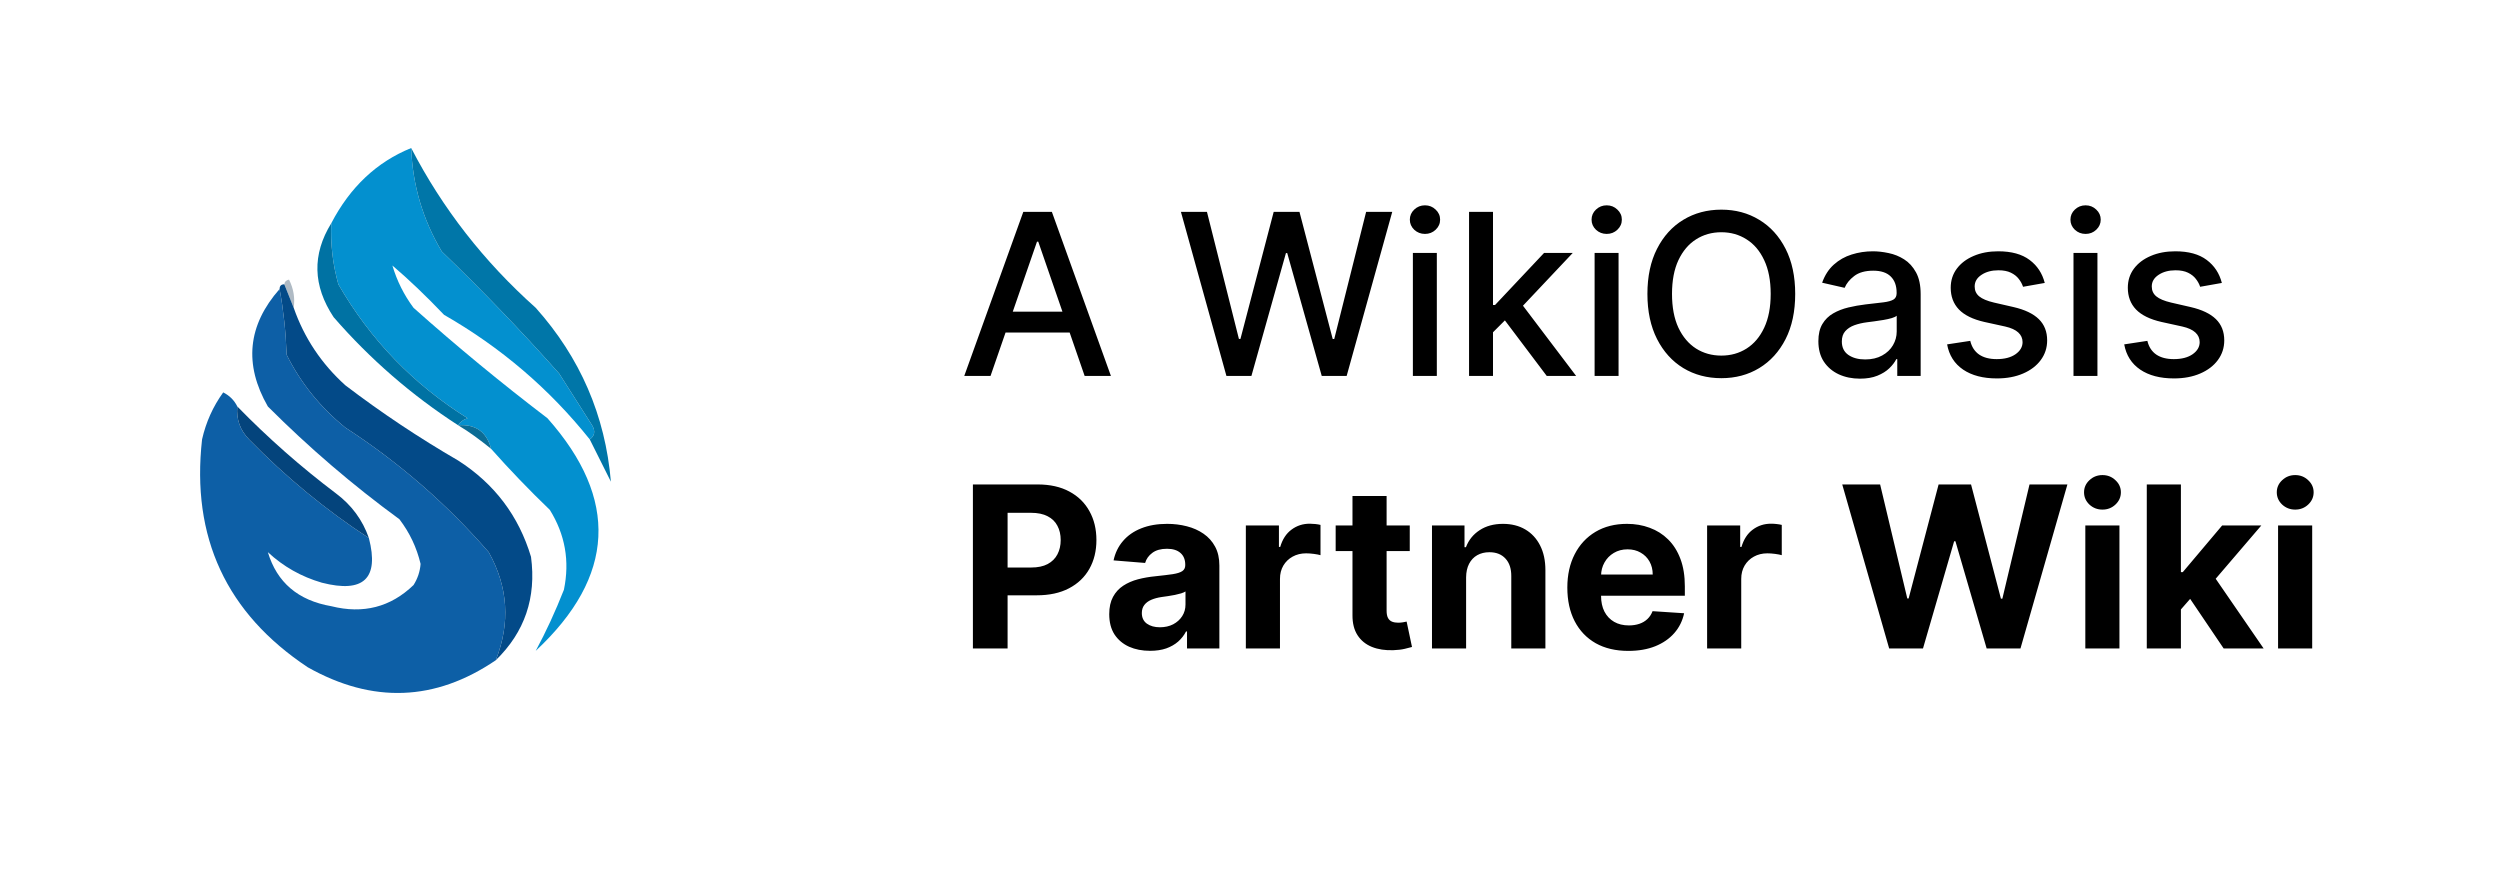
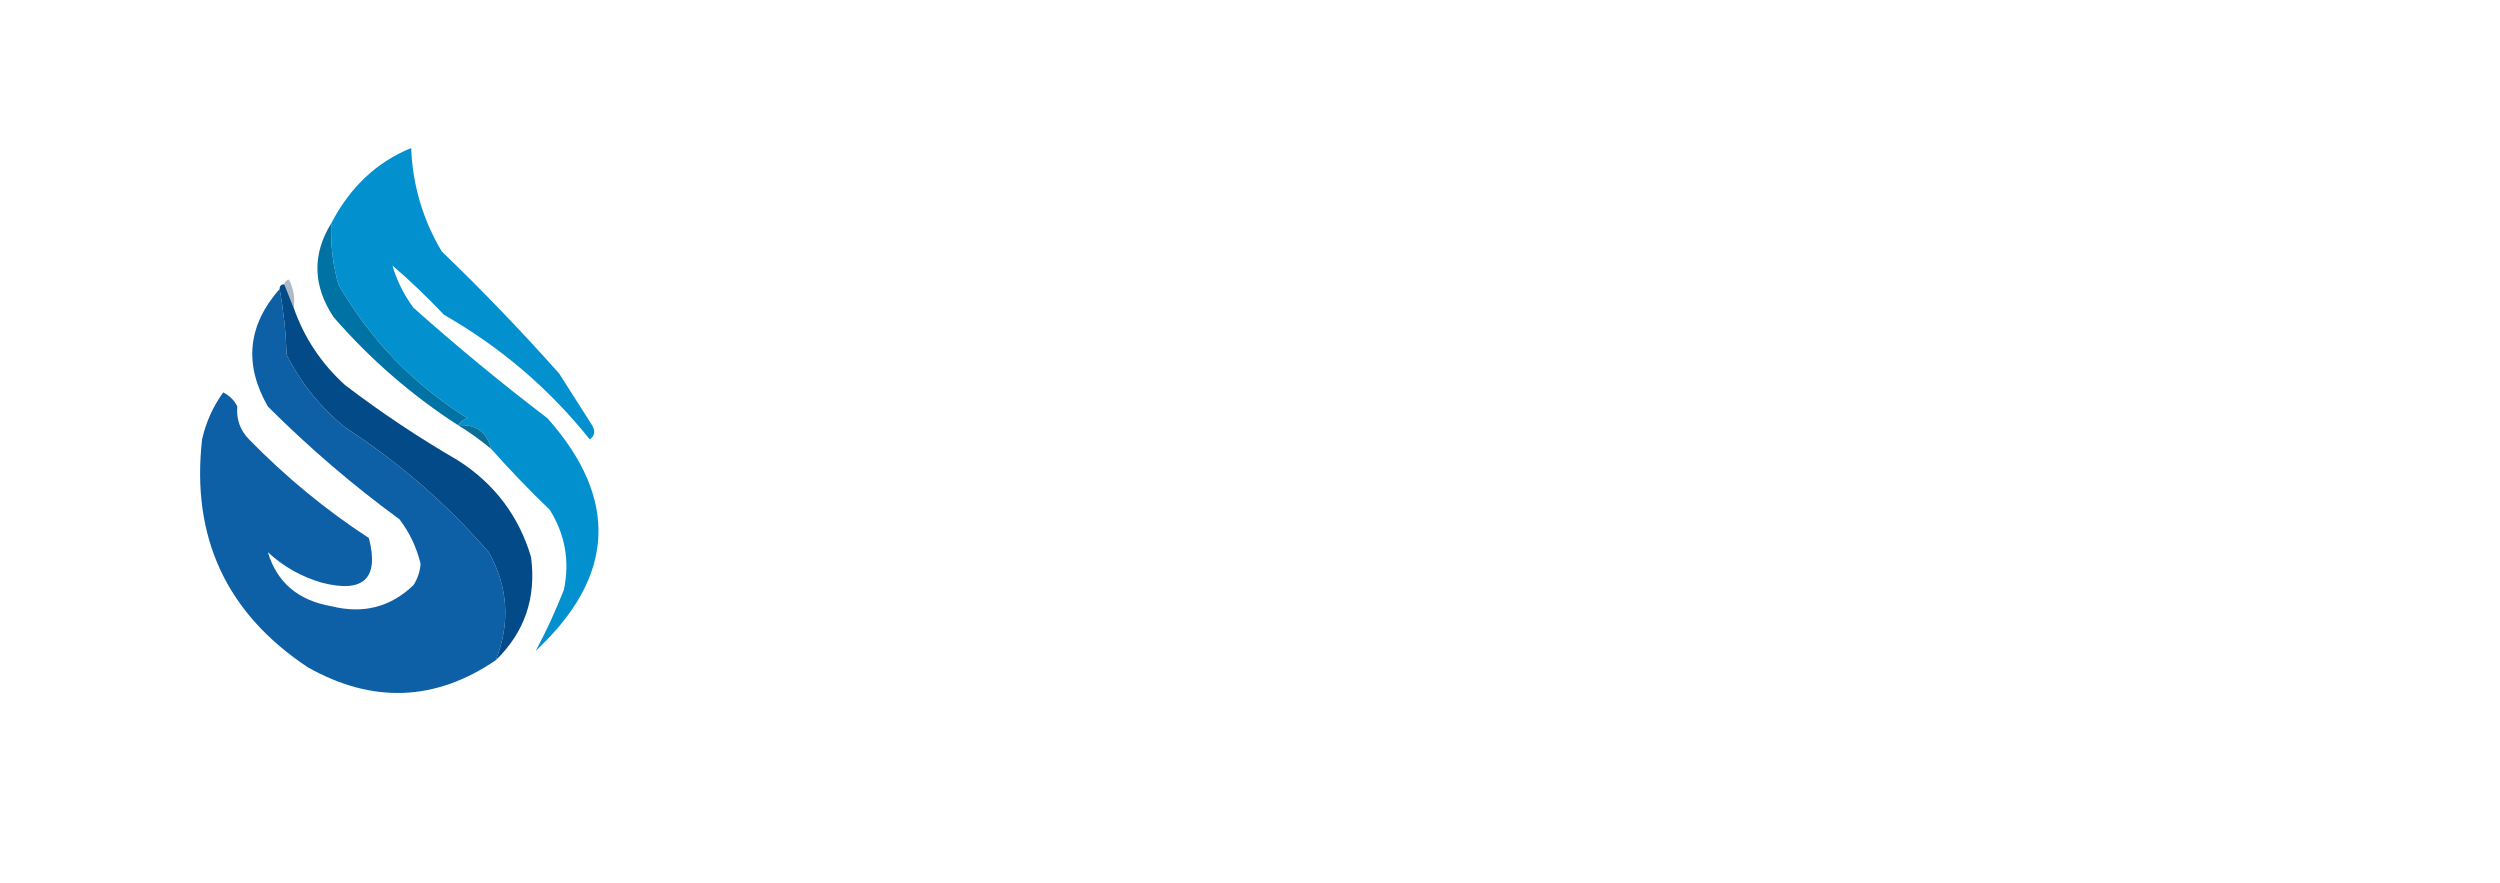
<svg xmlns="http://www.w3.org/2000/svg" width="532" height="188" viewBox="0 0 532 188" fill="none">
-   <path d="M210.784 80H205.193L217.756 45.091H223.841L236.403 80H230.812L220.943 51.432H220.67L210.784 80ZM211.722 66.329H229.858V70.761H211.722V66.329ZM260.983 80L251.301 45.091H256.841L263.642 72.125H263.966L271.04 45.091H276.528L283.602 72.142H283.926L290.71 45.091H296.267L286.568 80H281.267L273.92 53.852H273.648L266.301 80H260.983ZM300.661 80V53.818H305.757V80H300.661ZM303.234 49.778C302.348 49.778 301.587 49.483 300.95 48.892C300.325 48.29 300.013 47.574 300.013 46.744C300.013 45.903 300.325 45.188 300.95 44.597C301.587 43.994 302.348 43.693 303.234 43.693C304.121 43.693 304.876 43.994 305.501 44.597C306.138 45.188 306.456 45.903 306.456 46.744C306.456 47.574 306.138 48.29 305.501 48.892C304.876 49.483 304.121 49.778 303.234 49.778ZM317.301 71.119L317.267 64.898H318.153L328.585 53.818H334.688L322.79 66.432H321.989L317.301 71.119ZM312.614 80V45.091H317.71V80H312.614ZM329.148 80L319.773 67.557L323.284 63.994L335.403 80H329.148ZM339.332 80V53.818H344.429V80H339.332ZM341.906 49.778C341.02 49.778 340.259 49.483 339.622 48.892C338.997 48.29 338.685 47.574 338.685 46.744C338.685 45.903 338.997 45.188 339.622 44.597C340.259 43.994 341.02 43.693 341.906 43.693C342.793 43.693 343.548 43.994 344.173 44.597C344.81 45.188 345.128 45.903 345.128 46.744C345.128 47.574 344.81 48.29 344.173 48.892C343.548 49.483 342.793 49.778 341.906 49.778ZM382.018 62.545C382.018 66.273 381.337 69.477 379.973 72.159C378.609 74.829 376.74 76.886 374.365 78.329C372.001 79.761 369.314 80.477 366.303 80.477C363.28 80.477 360.581 79.761 358.206 78.329C355.842 76.886 353.979 74.824 352.615 72.142C351.251 69.46 350.57 66.261 350.57 62.545C350.57 58.818 351.251 55.619 352.615 52.949C353.979 50.267 355.842 48.21 358.206 46.778C360.581 45.335 363.28 44.614 366.303 44.614C369.314 44.614 372.001 45.335 374.365 46.778C376.74 48.21 378.609 50.267 379.973 52.949C381.337 55.619 382.018 58.818 382.018 62.545ZM376.803 62.545C376.803 59.705 376.342 57.312 375.422 55.369C374.513 53.415 373.263 51.938 371.672 50.938C370.092 49.926 368.303 49.42 366.303 49.42C364.291 49.42 362.496 49.926 360.916 50.938C359.337 51.938 358.087 53.415 357.166 55.369C356.257 57.312 355.803 59.705 355.803 62.545C355.803 65.386 356.257 67.784 357.166 69.739C358.087 71.682 359.337 73.159 360.916 74.171C362.496 75.171 364.291 75.671 366.303 75.671C368.303 75.671 370.092 75.171 371.672 74.171C373.263 73.159 374.513 71.682 375.422 69.739C376.342 67.784 376.803 65.386 376.803 62.545ZM395.795 80.579C394.136 80.579 392.636 80.273 391.295 79.659C389.955 79.034 388.892 78.131 388.108 76.949C387.335 75.767 386.949 74.318 386.949 72.602C386.949 71.125 387.233 69.909 387.801 68.954C388.369 68 389.136 67.244 390.102 66.688C391.068 66.131 392.148 65.71 393.341 65.426C394.534 65.142 395.75 64.926 396.989 64.778C398.557 64.597 399.83 64.449 400.807 64.335C401.784 64.21 402.494 64.011 402.938 63.739C403.381 63.466 403.602 63.023 403.602 62.409V62.29C403.602 60.801 403.182 59.648 402.341 58.83C401.511 58.011 400.273 57.602 398.625 57.602C396.909 57.602 395.557 57.983 394.568 58.744C393.591 59.494 392.915 60.33 392.54 61.25L387.75 60.159C388.318 58.568 389.148 57.284 390.239 56.307C391.341 55.318 392.608 54.602 394.04 54.159C395.472 53.705 396.977 53.477 398.557 53.477C399.602 53.477 400.71 53.602 401.881 53.852C403.063 54.091 404.165 54.534 405.188 55.182C406.222 55.83 407.068 56.756 407.727 57.96C408.386 59.153 408.716 60.705 408.716 62.614V80H403.739V76.421H403.534C403.205 77.079 402.71 77.727 402.051 78.364C401.392 79 400.545 79.528 399.511 79.949C398.477 80.369 397.239 80.579 395.795 80.579ZM396.903 76.489C398.313 76.489 399.517 76.21 400.517 75.653C401.528 75.097 402.295 74.369 402.818 73.472C403.352 72.562 403.619 71.591 403.619 70.557V67.182C403.438 67.364 403.085 67.534 402.562 67.693C402.051 67.841 401.466 67.972 400.807 68.085C400.148 68.188 399.506 68.284 398.881 68.375C398.256 68.454 397.733 68.523 397.312 68.579C396.324 68.704 395.42 68.915 394.602 69.21C393.795 69.506 393.148 69.932 392.659 70.489C392.182 71.034 391.943 71.761 391.943 72.671C391.943 73.932 392.409 74.886 393.341 75.534C394.273 76.171 395.46 76.489 396.903 76.489ZM435.124 60.21L430.504 61.028C430.311 60.438 430.004 59.875 429.584 59.341C429.175 58.807 428.618 58.369 427.913 58.028C427.209 57.688 426.328 57.517 425.271 57.517C423.828 57.517 422.624 57.841 421.658 58.489C420.692 59.125 420.209 59.949 420.209 60.96C420.209 61.835 420.533 62.54 421.18 63.074C421.828 63.608 422.874 64.046 424.317 64.386L428.476 65.341C430.885 65.898 432.68 66.756 433.862 67.915C435.044 69.074 435.635 70.579 435.635 72.432C435.635 74 435.18 75.398 434.271 76.625C433.374 77.841 432.118 78.796 430.504 79.489C428.902 80.182 427.044 80.528 424.93 80.528C421.999 80.528 419.607 79.903 417.754 78.653C415.902 77.392 414.766 75.602 414.345 73.284L419.271 72.534C419.578 73.818 420.209 74.79 421.163 75.449C422.118 76.097 423.362 76.421 424.896 76.421C426.567 76.421 427.902 76.074 428.902 75.381C429.902 74.676 430.402 73.818 430.402 72.807C430.402 71.989 430.095 71.301 429.482 70.744C428.879 70.188 427.953 69.767 426.703 69.483L422.271 68.511C419.828 67.954 418.021 67.068 416.851 65.852C415.692 64.636 415.112 63.097 415.112 61.233C415.112 59.688 415.544 58.335 416.408 57.176C417.271 56.017 418.464 55.114 419.987 54.466C421.51 53.807 423.254 53.477 425.22 53.477C428.05 53.477 430.277 54.091 431.902 55.318C433.527 56.534 434.601 58.165 435.124 60.21ZM441.239 80V53.818H446.335V80H441.239ZM443.812 49.778C442.926 49.778 442.165 49.483 441.528 48.892C440.903 48.29 440.591 47.574 440.591 46.744C440.591 45.903 440.903 45.188 441.528 44.597C442.165 43.994 442.926 43.693 443.812 43.693C444.699 43.693 445.455 43.994 446.08 44.597C446.716 45.188 447.034 45.903 447.034 46.744C447.034 47.574 446.716 48.29 446.08 48.892C445.455 49.483 444.699 49.778 443.812 49.778ZM472.811 60.21L468.192 61.028C467.999 60.438 467.692 59.875 467.271 59.341C466.862 58.807 466.305 58.369 465.601 58.028C464.896 57.688 464.016 57.517 462.959 57.517C461.516 57.517 460.311 57.841 459.345 58.489C458.379 59.125 457.896 59.949 457.896 60.96C457.896 61.835 458.22 62.54 458.868 63.074C459.516 63.608 460.561 64.046 462.004 64.386L466.163 65.341C468.572 65.898 470.368 66.756 471.55 67.915C472.732 69.074 473.322 70.579 473.322 72.432C473.322 74 472.868 75.398 471.959 76.625C471.061 77.841 469.805 78.796 468.192 79.489C466.589 80.182 464.732 80.528 462.618 80.528C459.686 80.528 457.294 79.903 455.442 78.653C453.589 77.392 452.453 75.602 452.033 73.284L456.959 72.534C457.266 73.818 457.896 74.79 458.851 75.449C459.805 76.097 461.05 76.421 462.584 76.421C464.254 76.421 465.589 76.074 466.589 75.381C467.589 74.676 468.089 73.818 468.089 72.807C468.089 71.989 467.783 71.301 467.169 70.744C466.567 70.188 465.641 69.767 464.391 69.483L459.959 68.511C457.516 67.954 455.709 67.068 454.538 65.852C453.379 64.636 452.8 63.097 452.8 61.233C452.8 59.688 453.232 58.335 454.095 57.176C454.959 56.017 456.152 55.114 457.675 54.466C459.197 53.807 460.942 53.477 462.908 53.477C465.737 53.477 467.964 54.091 469.589 55.318C471.214 56.534 472.288 58.165 472.811 60.21ZM207.034 138V103.091H220.807C223.455 103.091 225.71 103.597 227.574 104.608C229.438 105.608 230.858 107 231.835 108.784C232.824 110.557 233.318 112.602 233.318 114.92C233.318 117.239 232.818 119.284 231.818 121.057C230.818 122.83 229.369 124.21 227.472 125.199C225.585 126.187 223.301 126.682 220.619 126.682H211.841V120.767H219.426C220.847 120.767 222.017 120.523 222.938 120.034C223.869 119.534 224.563 118.847 225.017 117.972C225.483 117.085 225.716 116.068 225.716 114.92C225.716 113.761 225.483 112.75 225.017 111.886C224.563 111.011 223.869 110.335 222.938 109.858C222.006 109.369 220.824 109.125 219.392 109.125H214.415V138H207.034ZM244.739 138.494C243.068 138.494 241.58 138.205 240.273 137.625C238.966 137.034 237.932 136.165 237.17 135.017C236.42 133.858 236.045 132.415 236.045 130.688C236.045 129.233 236.313 128.011 236.847 127.023C237.381 126.034 238.108 125.239 239.028 124.636C239.949 124.034 240.994 123.58 242.165 123.273C243.347 122.966 244.585 122.75 245.881 122.625C247.403 122.466 248.631 122.318 249.562 122.182C250.494 122.034 251.17 121.818 251.591 121.534C252.011 121.25 252.222 120.83 252.222 120.273V120.17C252.222 119.091 251.881 118.256 251.199 117.665C250.528 117.074 249.574 116.778 248.335 116.778C247.028 116.778 245.989 117.068 245.216 117.648C244.443 118.216 243.932 118.932 243.682 119.795L236.966 119.25C237.307 117.659 237.977 116.284 238.977 115.125C239.977 113.955 241.267 113.057 242.847 112.432C244.438 111.795 246.278 111.477 248.369 111.477C249.824 111.477 251.216 111.648 252.545 111.989C253.886 112.33 255.074 112.858 256.108 113.574C257.153 114.29 257.977 115.21 258.58 116.335C259.182 117.449 259.483 118.784 259.483 120.341V138H252.597V134.369H252.392C251.972 135.188 251.409 135.909 250.705 136.534C250 137.148 249.153 137.631 248.165 137.983C247.176 138.324 246.034 138.494 244.739 138.494ZM246.818 133.483C247.886 133.483 248.83 133.273 249.648 132.852C250.466 132.42 251.108 131.841 251.574 131.114C252.04 130.386 252.273 129.562 252.273 128.642V125.864C252.045 126.011 251.733 126.148 251.335 126.273C250.949 126.386 250.511 126.494 250.023 126.597C249.534 126.687 249.045 126.773 248.557 126.852C248.068 126.92 247.625 126.983 247.227 127.04C246.375 127.165 245.631 127.364 244.994 127.636C244.358 127.909 243.864 128.278 243.511 128.744C243.159 129.199 242.983 129.767 242.983 130.449C242.983 131.438 243.341 132.193 244.057 132.716C244.784 133.227 245.705 133.483 246.818 133.483ZM265.116 138V111.818H272.156V116.386H272.429C272.906 114.761 273.707 113.534 274.832 112.705C275.957 111.864 277.253 111.443 278.719 111.443C279.082 111.443 279.474 111.466 279.895 111.511C280.315 111.557 280.685 111.619 281.003 111.699V118.142C280.662 118.04 280.19 117.949 279.588 117.869C278.986 117.79 278.435 117.75 277.935 117.75C276.866 117.75 275.912 117.983 275.071 118.449C274.241 118.903 273.582 119.54 273.094 120.358C272.616 121.176 272.378 122.119 272.378 123.188V138H265.116ZM299.996 111.818V117.273H284.229V111.818H299.996ZM287.808 105.545H295.07V129.955C295.07 130.625 295.172 131.148 295.376 131.523C295.581 131.886 295.865 132.142 296.229 132.29C296.604 132.437 297.036 132.511 297.524 132.511C297.865 132.511 298.206 132.483 298.547 132.426C298.888 132.358 299.149 132.307 299.331 132.273L300.473 137.676C300.109 137.79 299.598 137.92 298.939 138.068C298.28 138.227 297.479 138.324 296.536 138.358C294.786 138.426 293.251 138.193 291.933 137.659C290.626 137.125 289.609 136.295 288.882 135.17C288.155 134.045 287.797 132.625 287.808 130.909V105.545ZM311.987 122.864V138H304.726V111.818H311.646V116.438H311.953C312.533 114.915 313.504 113.71 314.868 112.824C316.232 111.926 317.885 111.477 319.828 111.477C321.646 111.477 323.232 111.875 324.584 112.67C325.936 113.466 326.987 114.602 327.737 116.08C328.487 117.545 328.862 119.295 328.862 121.33V138H321.601V122.625C321.612 121.023 321.203 119.773 320.374 118.875C319.544 117.966 318.402 117.511 316.947 117.511C315.97 117.511 315.107 117.722 314.357 118.142C313.618 118.562 313.038 119.176 312.618 119.983C312.209 120.778 311.999 121.739 311.987 122.864ZM346.517 138.511C343.824 138.511 341.506 137.966 339.562 136.875C337.631 135.773 336.142 134.216 335.097 132.205C334.051 130.182 333.528 127.79 333.528 125.028C333.528 122.335 334.051 119.972 335.097 117.938C336.142 115.903 337.614 114.318 339.511 113.182C341.42 112.045 343.659 111.477 346.227 111.477C347.955 111.477 349.563 111.756 351.051 112.312C352.551 112.858 353.858 113.682 354.972 114.784C356.097 115.886 356.972 117.273 357.597 118.943C358.222 120.602 358.534 122.545 358.534 124.773V126.767H336.426V122.267H351.699C351.699 121.222 351.472 120.295 351.017 119.489C350.563 118.682 349.932 118.051 349.125 117.597C348.33 117.131 347.403 116.898 346.347 116.898C345.244 116.898 344.267 117.153 343.415 117.665C342.574 118.165 341.915 118.841 341.438 119.693C340.96 120.534 340.716 121.472 340.705 122.506V126.784C340.705 128.08 340.943 129.199 341.42 130.142C341.909 131.085 342.597 131.812 343.483 132.324C344.369 132.835 345.42 133.091 346.636 133.091C347.443 133.091 348.182 132.977 348.852 132.75C349.523 132.523 350.097 132.182 350.574 131.727C351.051 131.273 351.415 130.716 351.665 130.057L358.381 130.5C358.04 132.114 357.341 133.523 356.284 134.727C355.239 135.92 353.886 136.852 352.227 137.523C350.58 138.182 348.676 138.511 346.517 138.511ZM363.273 138V111.818H370.312V116.386H370.585C371.063 114.761 371.864 113.534 372.989 112.705C374.114 111.864 375.409 111.443 376.875 111.443C377.239 111.443 377.631 111.466 378.051 111.511C378.472 111.557 378.841 111.619 379.159 111.699V118.142C378.818 118.04 378.347 117.949 377.744 117.869C377.142 117.79 376.591 117.75 376.091 117.75C375.023 117.75 374.068 117.983 373.227 118.449C372.398 118.903 371.739 119.54 371.25 120.358C370.773 121.176 370.534 122.119 370.534 123.188V138H363.273ZM402.017 138L392.028 103.091H400.091L405.869 127.347H406.159L412.534 103.091H419.438L425.795 127.398H426.102L431.881 103.091H439.943L429.955 138H422.761L416.114 115.176H415.841L409.21 138H402.017ZM443.757 138V111.818H451.018V138H443.757ZM447.405 108.443C446.325 108.443 445.399 108.085 444.626 107.369C443.865 106.642 443.484 105.773 443.484 104.761C443.484 103.761 443.865 102.903 444.626 102.188C445.399 101.46 446.325 101.097 447.405 101.097C448.484 101.097 449.405 101.46 450.166 102.188C450.939 102.903 451.325 103.761 451.325 104.761C451.325 105.773 450.939 106.642 450.166 107.369C449.405 108.085 448.484 108.443 447.405 108.443ZM463.415 130.466L463.432 121.756H464.489L472.875 111.818H481.21L469.943 124.977H468.222L463.415 130.466ZM456.835 138V103.091H464.097V138H456.835ZM473.199 138L465.494 126.597L470.335 121.466L481.705 138H473.199ZM484.773 138V111.818H492.034V138H484.773ZM488.42 108.443C487.341 108.443 486.415 108.085 485.642 107.369C484.881 106.642 484.5 105.773 484.5 104.761C484.5 103.761 484.881 102.903 485.642 102.188C486.415 101.46 487.341 101.097 488.42 101.097C489.5 101.097 490.42 101.46 491.182 102.188C491.955 102.903 492.341 103.761 492.341 104.761C492.341 105.773 491.955 106.642 491.182 107.369C490.42 108.085 489.5 108.443 488.42 108.443Z" fill="black" />
  <path opacity="0.988" fill-rule="evenodd" clip-rule="evenodd" d="M87.5 31.5C87.805 39.386 89.971 46.719 94 53.5C102.642 61.81 110.976 70.477 119 79.5C121.333 83.167 123.667 86.833 126 90.5C126.74 91.749 126.573 92.749 125.5 93.5C116.906 82.747 106.572 73.913 94.5 67C90.633 62.948 86.966 59.448 83.5 56.5C84.473 59.779 85.973 62.779 88 65.5C97.209 73.711 106.709 81.544 116.5 89C131.768 106.205 130.935 122.705 114 138.5C116.18 134.461 118.18 130.127 120 125.5C121.266 119.405 120.266 113.738 117 108.5C112.657 104.324 108.491 99.991 104.5 95.5C103.57 91.907 101.237 90.241 97.5 90.5C97.918 89.778 98.584 89.278 99.5 89C87.952 81.785 78.785 72.285 72 60.5C70.805 56.249 70.305 51.915 70.5 47.5C74.509 39.805 80.176 34.472 87.5 31.5Z" fill="#008FCE" />
-   <path fill-rule="evenodd" clip-rule="evenodd" d="M87.5 31.5C94.149 44.342 102.983 55.675 114 65.5C123.467 76.096 128.801 88.429 130 102.5C128.489 99.478 126.989 96.478 125.5 93.5C126.573 92.749 126.74 91.749 126 90.5C123.667 86.833 121.333 83.167 119 79.5C110.976 70.477 102.642 61.81 94 53.5C89.971 46.719 87.805 39.386 87.5 31.5Z" fill="#0076A8" />
  <path fill-rule="evenodd" clip-rule="evenodd" d="M70.5 47.5C70.305 51.915 70.805 56.249 72 60.5C78.785 72.285 87.952 81.785 99.5 89C98.584 89.278 97.918 89.778 97.5 90.5C87.602 84.104 78.768 76.438 71 67.5C66.562 60.811 66.395 54.144 70.5 47.5Z" fill="#0072A3" />
  <path opacity="0.314" fill-rule="evenodd" clip-rule="evenodd" d="M60.5 60.5C60.56 59.957 60.893 59.624 61.5 59.5C62.466 61.396 62.799 63.396 62.5 65.5C61.833 63.833 61.167 62.167 60.5 60.5Z" fill="#032544" />
  <path opacity="0.989" fill-rule="evenodd" clip-rule="evenodd" d="M59.5 61.5C60.325 65.982 60.825 70.649 61 75.5C64.001 81.512 68.167 86.678 73.5 91C84.9 98.398 95.066 107.232 104 117.5C108.136 124.904 108.636 132.571 105.5 140.5C92.609 149.256 79.276 149.756 65.5 142C48.161 130.484 40.661 114.317 43 93.5C43.829 89.839 45.329 86.505 47.5 83.5C48.855 84.188 49.855 85.188 50.5 86.5C50.264 89.226 51.097 91.559 53 93.5C60.85 101.538 69.35 108.538 78.5 114.5C80.721 123.11 77.387 126.277 68.5 124C64.131 122.733 60.297 120.567 57 117.5C58.934 123.944 63.434 127.777 70.5 129C77.283 130.704 83.117 129.204 88 124.5C88.875 123.127 89.375 121.627 89.5 120C88.673 116.512 87.173 113.346 85 110.5C75.078 103.249 65.744 95.249 57 86.5C51.864 77.556 52.698 69.223 59.5 61.5Z" fill="#0C5EA6" />
  <path fill-rule="evenodd" clip-rule="evenodd" d="M59.5 61.5C59.5 60.833 59.833 60.5 60.5 60.5C61.167 62.167 61.833 63.833 62.5 65.5C64.742 71.916 68.409 77.416 73.5 82C81.156 87.829 89.156 93.163 97.5 98C105.216 102.944 110.383 109.777 113 118.5C114.161 127.185 111.661 134.518 105.5 140.5C108.636 132.571 108.136 124.904 104 117.5C95.066 107.232 84.9 98.398 73.5 91C68.167 86.678 64.001 81.512 61 75.5C60.825 70.649 60.325 65.982 59.5 61.5Z" fill="#034A88" />
-   <path fill-rule="evenodd" clip-rule="evenodd" d="M50.5 86.5C57.035 93.202 64.035 99.369 71.5 105C74.823 107.483 77.157 110.649 78.5 114.5C69.35 108.538 60.85 101.538 53 93.5C51.097 91.559 50.264 89.226 50.5 86.5Z" fill="#04447C" />
-   <path opacity="0.957" fill-rule="evenodd" clip-rule="evenodd" d="M97.5 90.5C101.237 90.241 103.57 91.907 104.5 95.5C102 93.5 100 92 97.5 90.5Z" fill="#006590" />
+   <path opacity="0.957" fill-rule="evenodd" clip-rule="evenodd" d="M97.5 90.5C101.237 90.241 103.57 91.907 104.5 95.5C102 93.5 100 92 97.5 90.5" fill="#006590" />
</svg>